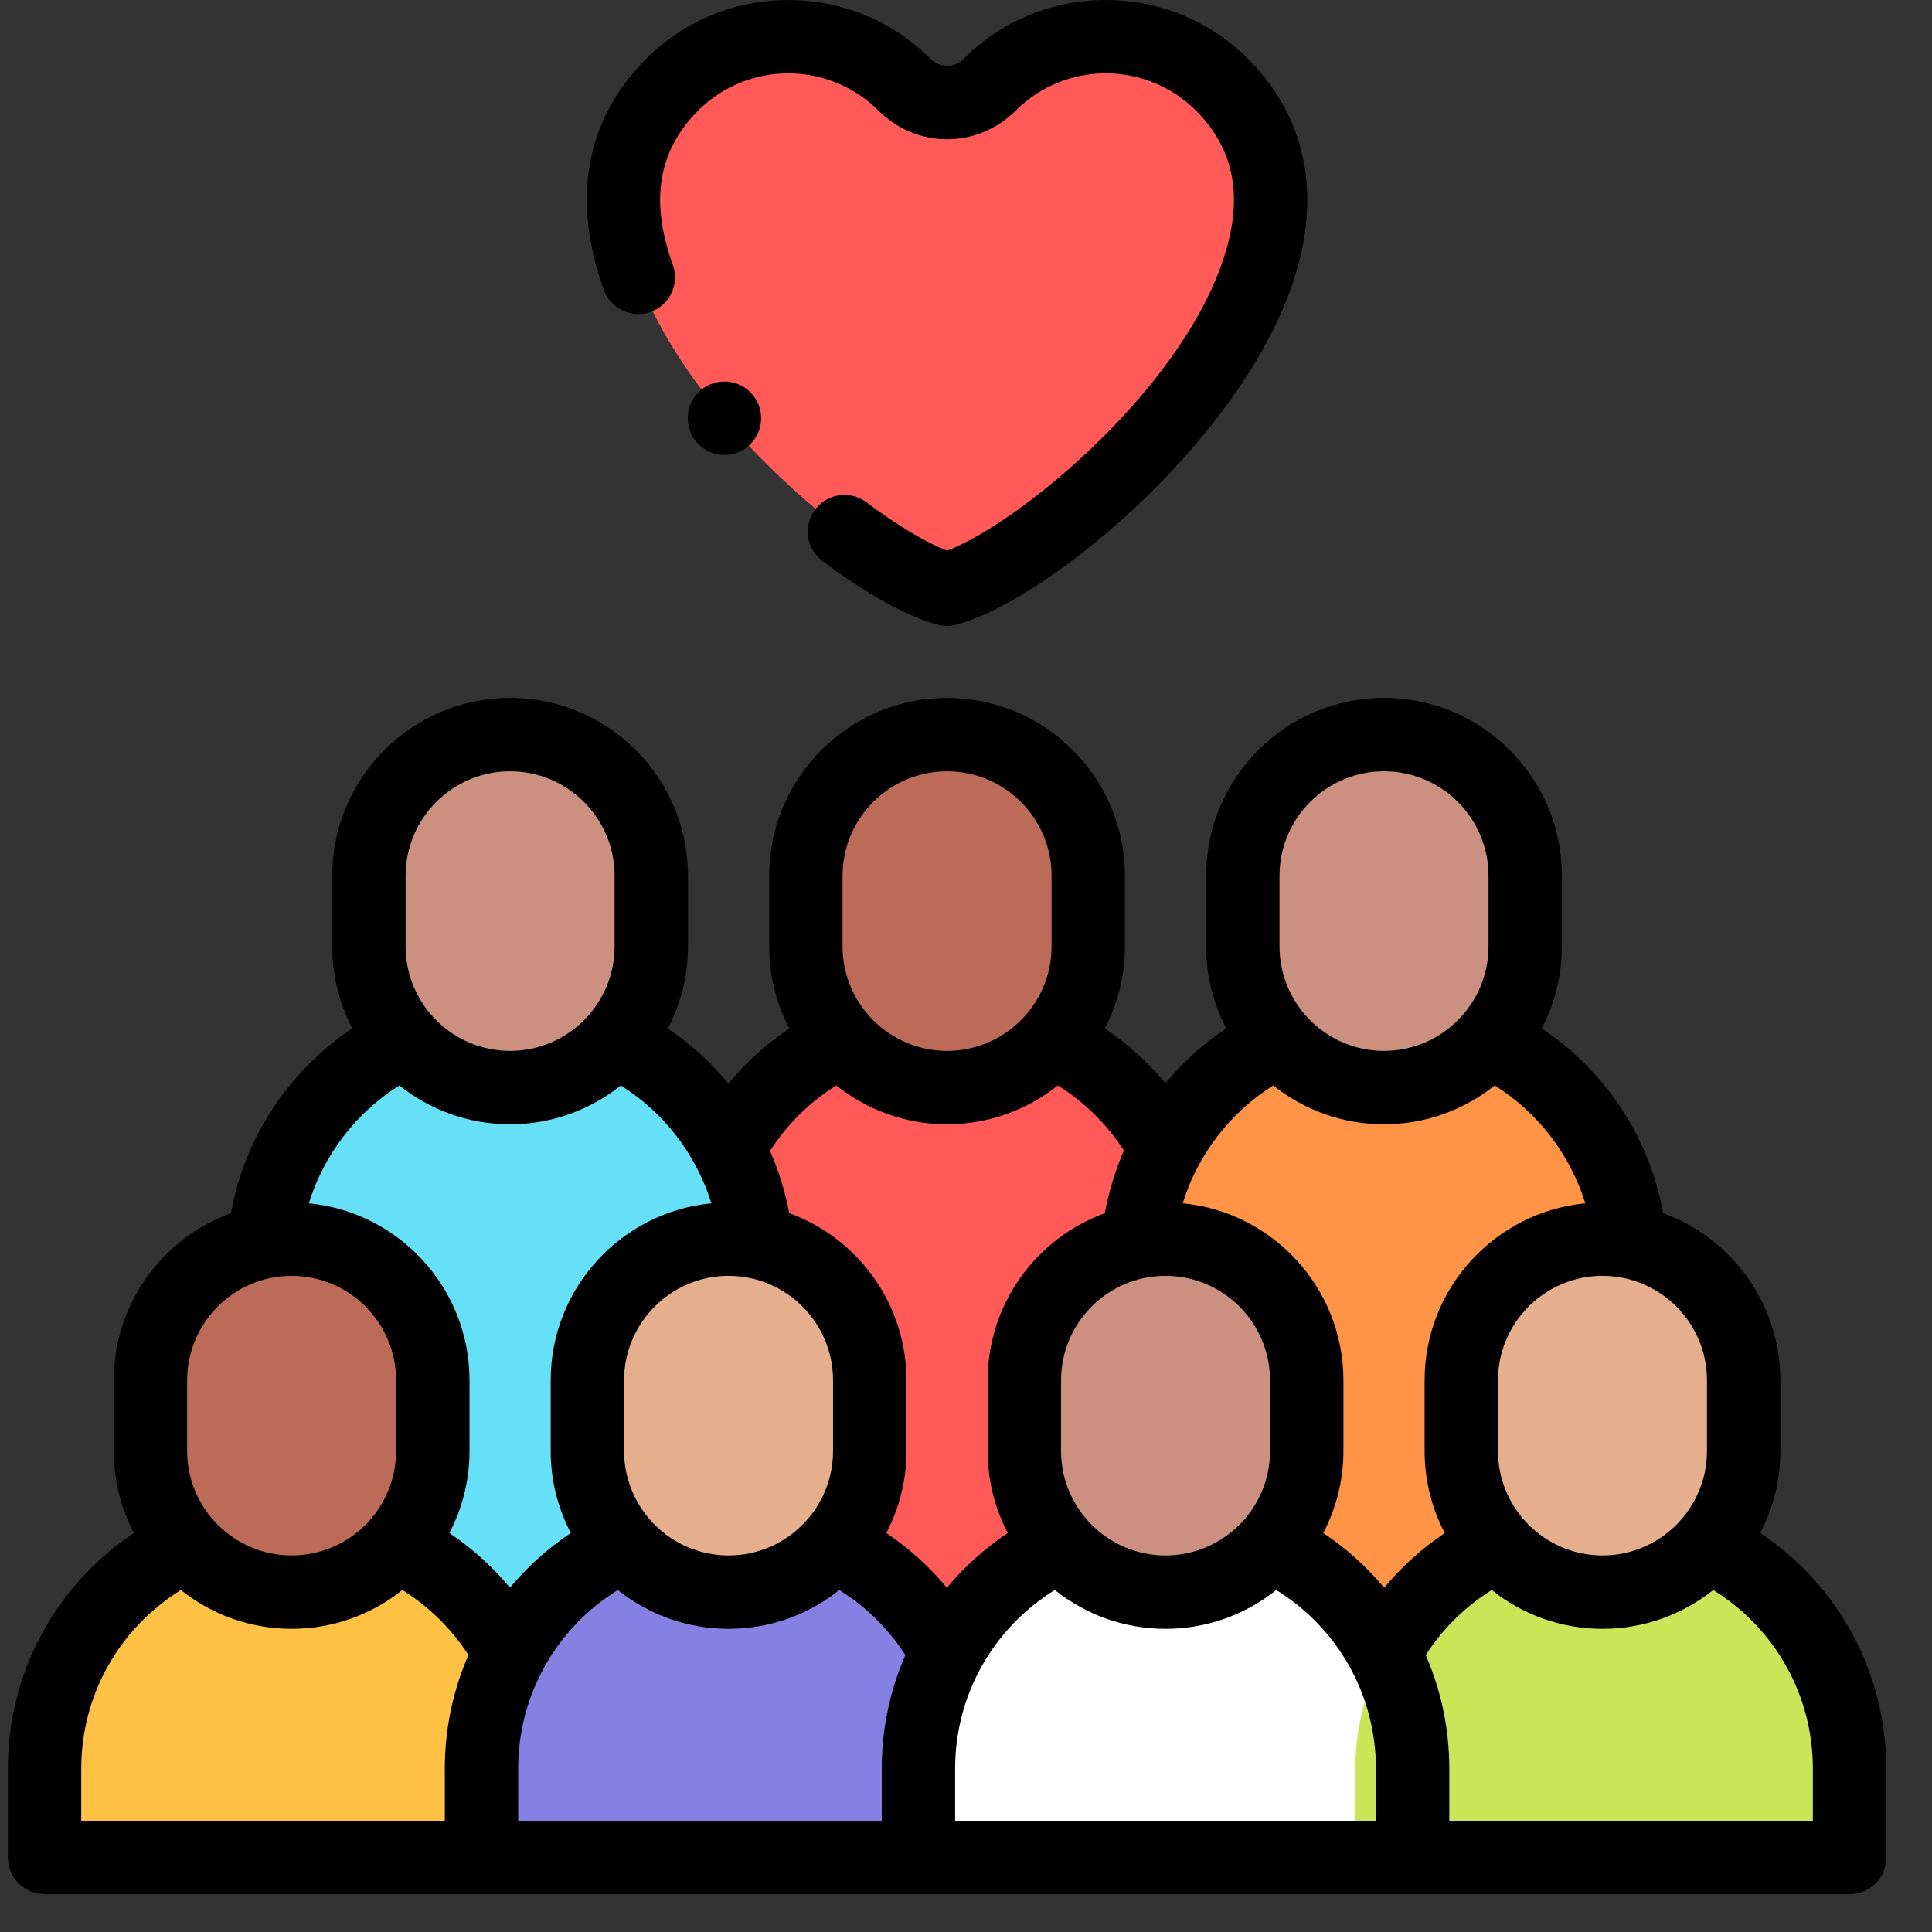
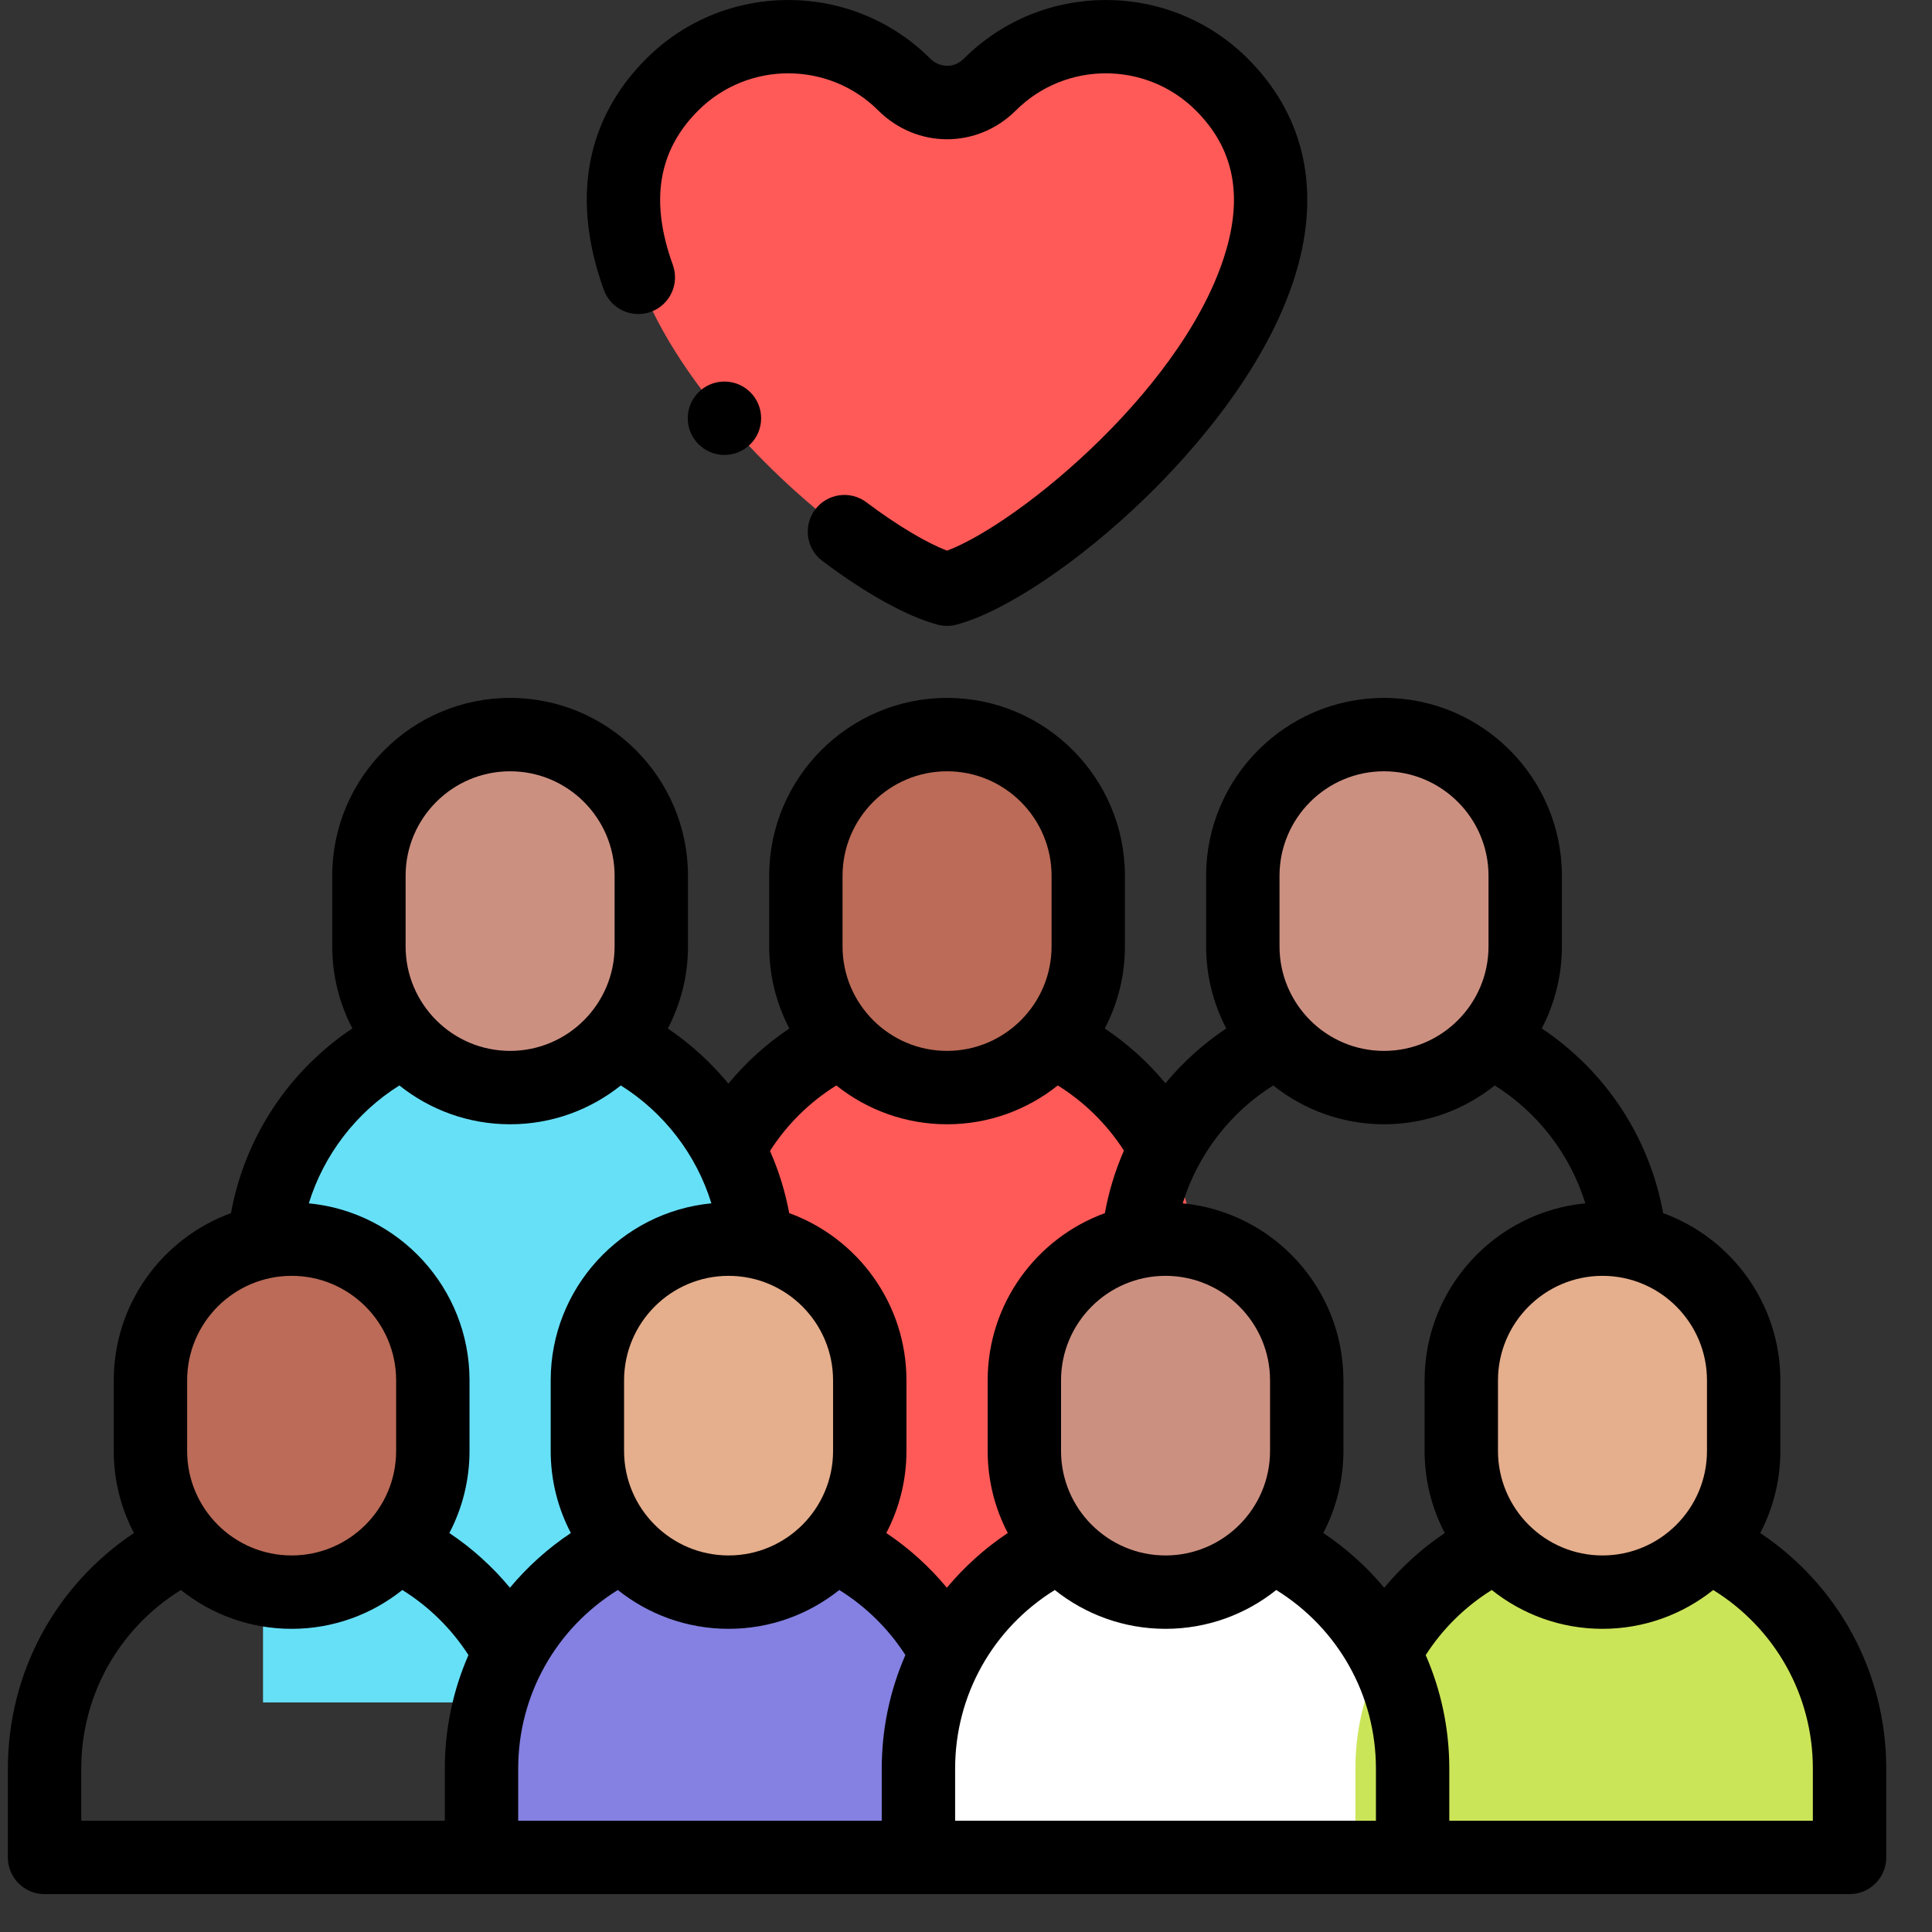
<svg xmlns="http://www.w3.org/2000/svg" width="51" height="51" viewBox="0 0 51 51" fill="none">
  <rect x="0" y="0" width="51" height="51" fill="#333333" stroke="none" />
  <g clip-path="url(#clip0_106_711)">
    <g clip-path="url(#clip1_106_711)">
      <path fill-rule="evenodd" clip-rule="evenodd" d="M28.727 23.119C28.727 21.069 27.05 19.392 25 19.392C22.95 19.392 21.273 21.069 21.273 23.119V24.982C21.273 25.935 21.635 26.807 22.229 27.468C22.913 28.229 23.903 28.709 25 28.709C26.097 28.709 27.087 28.229 27.771 27.468C28.365 26.807 28.727 25.935 28.727 24.982V23.119H28.727Z" fill="#BB6B57" />
      <path fill-rule="evenodd" clip-rule="evenodd" d="M27.771 27.468C27.087 28.229 26.097 28.709 25 28.709C23.903 28.709 22.912 28.229 22.229 27.468C20.017 28.514 18.477 30.77 18.477 33.368V44.94H31.522V33.368C31.522 30.77 29.983 28.515 27.771 27.468Z" fill="#FF5A58" />
      <path fill-rule="evenodd" clip-rule="evenodd" d="M17.192 23.119C17.192 21.069 15.515 19.392 13.466 19.392C11.416 19.392 9.739 21.069 9.739 23.119V24.982C9.739 25.935 10.101 26.807 10.694 27.468C11.378 28.229 12.368 28.709 13.466 28.709C14.563 28.709 15.553 28.229 16.237 27.468C16.83 26.807 17.193 25.935 17.193 24.982V23.119H17.192Z" fill="#CC9081" />
      <path fill-rule="evenodd" clip-rule="evenodd" d="M16.236 27.468C15.553 28.229 14.562 28.709 13.465 28.709C12.368 28.709 11.378 28.229 10.694 27.468C8.483 28.514 6.943 30.77 6.943 33.368V44.94H19.988V33.368C19.988 30.77 18.448 28.515 16.236 27.468Z" fill="#66E0F7" />
      <path fill-rule="evenodd" clip-rule="evenodd" d="M40.261 23.119C40.261 21.069 38.584 19.392 36.534 19.392C34.484 19.392 32.807 21.069 32.807 23.119V24.982C32.807 25.935 33.17 26.807 33.763 27.468C34.447 28.229 35.437 28.709 36.534 28.709C37.632 28.709 38.622 28.229 39.306 27.468C39.899 26.807 40.261 25.935 40.261 24.982V23.119H40.261Z" fill="#CC9081" />
-       <path fill-rule="evenodd" clip-rule="evenodd" d="M39.305 27.468C38.622 28.229 37.631 28.709 36.534 28.709C35.437 28.709 34.447 28.229 33.763 27.468C31.552 28.514 30.012 30.77 30.012 33.368V44.94H43.057V33.368C43.057 30.77 41.517 28.515 39.305 27.468Z" fill="#FF9346" />
      <path fill-rule="evenodd" clip-rule="evenodd" d="M23.867 2.229C22.185 0.552 19.432 0.552 17.75 2.229C13.18 6.785 21.978 14.747 25 15.554C28.022 14.747 36.82 6.785 32.25 2.229C30.568 0.552 27.815 0.552 26.133 2.229C25.459 2.901 24.471 2.831 23.867 2.229Z" fill="#FF5A58" />
      <path fill-rule="evenodd" clip-rule="evenodd" d="M11.425 36.438C11.425 34.388 9.748 32.711 7.698 32.711C5.649 32.711 3.971 34.388 3.971 36.438V38.301C3.971 39.254 4.334 40.127 4.927 40.787C5.611 41.548 6.601 42.029 7.698 42.029C8.796 42.029 9.786 41.548 10.47 40.787C11.063 40.127 11.425 39.254 11.425 38.301L11.425 36.438Z" fill="#BB6B57" />
-       <path fill-rule="evenodd" clip-rule="evenodd" d="M10.469 40.787C9.786 41.548 8.795 42.029 7.698 42.029C6.601 42.029 5.611 41.548 4.927 40.787C2.716 41.834 1.176 44.089 1.176 46.687V49.032H14.221V46.687C14.221 44.089 12.681 41.834 10.469 40.787Z" fill="#FFC144" />
      <path fill-rule="evenodd" clip-rule="evenodd" d="M22.96 36.438C22.96 34.388 21.283 32.711 19.233 32.711C17.183 32.711 15.506 34.388 15.506 36.438V38.301C15.506 39.254 15.868 40.127 16.462 40.787C17.145 41.548 18.136 42.029 19.233 42.029C20.33 42.029 21.32 41.548 22.004 40.787C22.598 40.127 22.96 39.254 22.96 38.301V36.438Z" fill="#E5AE8C" />
      <path fill-rule="evenodd" clip-rule="evenodd" d="M22.004 40.787C21.32 41.548 20.33 42.029 19.233 42.029C18.136 42.029 17.145 41.548 16.462 40.787C14.25 41.834 12.71 44.089 12.71 46.687V49.032H25.755V46.687C25.755 44.089 24.215 41.834 22.004 40.787Z" fill="#8481E2" />
      <path fill-rule="evenodd" clip-rule="evenodd" d="M34.494 36.438C34.494 34.388 32.817 32.711 30.767 32.711C28.717 32.711 27.04 34.388 27.04 36.438V38.301C27.04 39.254 27.403 40.127 27.996 40.787C28.68 41.548 29.67 42.029 30.767 42.029C31.864 42.029 32.855 41.548 33.538 40.787C34.132 40.127 34.494 39.254 34.494 38.301V36.438H34.494Z" fill="#CC9081" />
      <path fill-rule="evenodd" clip-rule="evenodd" d="M33.538 40.787C32.855 41.548 31.864 42.029 30.767 42.029C29.67 42.029 28.68 41.548 27.996 40.787C25.785 41.834 24.245 44.089 24.245 46.687V49.032H37.289V46.687C37.289 44.089 35.75 41.834 33.538 40.787Z" fill="white" />
      <path fill-rule="evenodd" clip-rule="evenodd" d="M46.028 36.438C46.028 34.388 44.351 32.711 42.301 32.711C40.252 32.711 38.575 34.388 38.575 36.438V38.301C38.575 39.254 38.937 40.127 39.53 40.787C40.214 41.548 41.204 42.029 42.301 42.029C43.399 42.029 44.389 41.548 45.072 40.787C45.666 40.127 46.028 39.254 46.028 38.301V36.438Z" fill="#E5AE8C" />
      <path fill-rule="evenodd" clip-rule="evenodd" d="M45.073 40.787C44.389 41.548 43.399 42.029 42.302 42.029C41.204 42.029 40.214 41.548 39.531 40.787C37.319 41.834 35.779 44.089 35.779 46.687V49.032H48.824V46.687C48.824 44.089 47.284 41.834 45.073 40.787Z" fill="#CBE558" />
      <path d="M46.466 40.468C46.815 39.799 46.998 39.056 46.997 38.301V36.438C46.997 34.411 45.706 32.68 43.903 32.024C43.54 30.025 42.387 28.276 40.699 27.148C41.048 26.479 41.23 25.736 41.23 24.982V23.119C41.23 20.53 39.123 18.423 36.534 18.423C33.945 18.423 31.839 20.53 31.839 23.119V24.982C31.838 25.736 32.021 26.479 32.37 27.148C31.768 27.55 31.227 28.038 30.764 28.595C30.303 28.038 29.764 27.552 29.163 27.149C29.514 26.481 29.696 25.737 29.695 24.982V23.119C29.695 20.53 27.589 18.423 25 18.423C22.411 18.423 20.305 20.53 20.305 23.119V24.982C20.304 25.737 20.487 26.481 20.837 27.149C20.233 27.554 19.691 28.044 19.228 28.605C18.767 28.046 18.229 27.556 17.629 27.15C17.979 26.481 18.162 25.737 18.161 24.982V23.119C18.161 20.53 16.055 18.423 13.466 18.423C10.877 18.423 8.77 20.53 8.77 23.119V24.982C8.77 25.736 8.952 26.479 9.301 27.148C7.615 28.276 6.461 30.025 6.097 32.024C4.294 32.68 3.003 34.411 3.003 36.438V38.301C3.003 39.083 3.196 39.819 3.535 40.468C1.462 41.852 0.208 44.158 0.208 46.687V49.032C0.208 49.567 0.641 50 1.176 50H48.824C49.359 50 49.792 49.567 49.792 49.032V46.687C49.792 44.158 48.538 41.852 46.466 40.468ZM45.06 36.438V38.301C45.06 39.823 43.823 41.06 42.302 41.06C40.781 41.06 39.543 39.823 39.543 38.301V36.438C39.543 34.917 40.781 33.679 42.302 33.679C43.823 33.679 45.06 34.917 45.06 36.438ZM41.848 31.765C39.471 31.994 37.606 34.002 37.606 36.438V38.301C37.606 39.056 37.788 39.8 38.138 40.469C37.539 40.871 37 41.358 36.54 41.913C36.076 41.356 35.534 40.87 34.931 40.468C35.281 39.799 35.463 39.056 35.463 38.301V36.438C35.463 34.002 33.598 31.994 31.221 31.765C31.613 30.489 32.467 29.369 33.611 28.653C34.414 29.294 35.43 29.678 36.534 29.678C37.639 29.678 38.654 29.294 39.457 28.653C40.602 29.37 41.456 30.489 41.848 31.765ZM28.009 38.301V36.438C28.009 34.917 29.246 33.679 30.767 33.679C32.288 33.679 33.526 34.917 33.526 36.438V38.301C33.526 39.823 32.288 41.06 30.767 41.06C29.246 41.06 28.009 39.823 28.009 38.301ZM33.776 23.119C33.776 21.598 35.013 20.36 36.534 20.36C38.055 20.36 39.293 21.598 39.293 23.119V24.982C39.293 26.503 38.055 27.741 36.534 27.741C35.013 27.741 33.776 26.503 33.776 24.982V23.119ZM22.241 23.119C22.241 21.598 23.479 20.36 25 20.36C26.521 20.36 27.759 21.598 27.759 23.119V24.982C27.759 26.503 26.521 27.741 25 27.741C23.479 27.741 22.241 26.503 22.241 24.982V23.119H22.241ZM22.077 28.653C22.88 29.294 23.896 29.678 25 29.678C26.104 29.678 27.12 29.294 27.923 28.653C28.625 29.09 29.221 29.677 29.669 30.372C29.438 30.901 29.269 31.456 29.166 32.024C27.363 32.68 26.072 34.411 26.072 36.438V38.301C26.072 39.083 26.264 39.819 26.603 40.467C26 40.869 25.459 41.356 24.995 41.912C24.535 41.357 23.996 40.87 23.396 40.468C23.746 39.8 23.929 39.056 23.928 38.301V36.438C23.928 34.41 22.637 32.679 20.833 32.023C20.728 31.458 20.558 30.907 20.326 30.382C20.774 29.682 21.372 29.092 22.077 28.653ZM16.474 38.301V36.438C16.474 34.917 17.712 33.679 19.233 33.679C20.754 33.679 21.991 34.917 21.991 36.438V38.301C21.991 39.823 20.754 41.06 19.233 41.06C17.712 41.06 16.474 39.823 16.474 38.301ZM10.707 23.119C10.707 21.598 11.944 20.36 13.466 20.36C14.987 20.36 16.224 21.598 16.224 23.119V24.982C16.224 26.503 14.987 27.741 13.466 27.741C11.944 27.741 10.707 26.503 10.707 24.982V23.119ZM10.543 28.653C11.345 29.294 12.361 29.678 13.466 29.678C14.57 29.678 15.586 29.294 16.388 28.653C17.534 29.37 18.387 30.489 18.779 31.765C16.402 31.994 14.537 34.002 14.537 36.438V38.301C14.537 39.083 14.73 39.819 15.069 40.468C14.466 40.869 13.925 41.356 13.461 41.912C13.001 41.356 12.462 40.87 11.862 40.468C12.212 39.8 12.394 39.056 12.394 38.301V36.438C12.394 34.002 10.529 31.994 8.152 31.765C8.545 30.489 9.399 29.369 10.543 28.653ZM4.94 36.438C4.94 34.917 6.177 33.679 7.699 33.679C9.22 33.679 10.457 34.917 10.457 36.438V38.301C10.457 39.823 9.22 41.06 7.699 41.06C6.177 41.06 4.94 39.823 4.94 38.301V36.438ZM2.145 46.687C2.145 44.748 3.141 42.986 4.775 41.972C5.578 42.613 6.594 42.997 7.698 42.997C8.803 42.997 9.818 42.613 10.621 41.972C11.322 42.408 11.918 42.995 12.366 43.689C11.961 44.616 11.742 45.632 11.742 46.687V48.063H2.145V46.687ZM13.679 46.687C13.679 44.748 14.675 42.986 16.309 41.972C17.112 42.613 18.128 42.997 19.233 42.997C20.337 42.997 21.353 42.613 22.155 41.972C22.857 42.409 23.453 42.995 23.9 43.689C23.495 44.616 23.276 45.632 23.276 46.687V48.063H13.679V46.687H13.679ZM25.213 46.687C25.213 44.748 26.209 42.986 27.844 41.972C28.647 42.613 29.663 42.997 30.767 42.997C31.872 42.997 32.888 42.613 33.69 41.972C35.325 42.986 36.321 44.749 36.321 46.687V48.063H25.213V46.687ZM47.855 48.063H38.258V46.687C38.258 45.632 38.039 44.616 37.635 43.69C38.082 42.995 38.678 42.409 39.379 41.972C40.181 42.613 41.197 42.997 42.301 42.997C43.406 42.997 44.422 42.613 45.225 41.972C46.859 42.986 47.855 44.748 47.855 46.687V48.063H47.855ZM17.179 8.233C17.682 8.051 17.943 7.496 17.761 6.993C17.152 5.307 17.372 3.973 18.434 2.915C19.743 1.609 21.874 1.609 23.183 2.915C24.202 3.93 25.798 3.93 26.817 2.915C28.126 1.609 30.257 1.609 31.566 2.915C32.517 3.862 32.791 5.027 32.404 6.474C31.433 10.101 26.932 13.806 25.001 14.536C24.448 14.325 23.677 13.865 22.872 13.26C22.445 12.938 21.838 13.024 21.517 13.452C21.195 13.88 21.281 14.487 21.709 14.808C22.865 15.677 23.945 16.274 24.75 16.489C24.914 16.533 25.086 16.533 25.25 16.489C26.539 16.145 28.502 14.826 30.25 13.128C31.45 11.962 33.569 9.613 34.275 6.975C34.841 4.86 34.377 2.981 32.934 1.543C30.87 -0.514 27.513 -0.514 25.449 1.543C25.154 1.837 24.774 1.765 24.551 1.543C22.487 -0.514 19.13 -0.514 17.066 1.543C15.463 3.141 15.073 5.253 15.939 7.651C16.121 8.154 16.676 8.414 17.179 8.233Z" fill="black" />
      <path d="M19.123 10.072C18.588 10.072 18.155 10.506 18.155 11.041C18.155 11.576 18.589 12.009 19.123 12.009C19.658 12.009 20.092 11.576 20.092 11.041C20.092 10.506 19.658 10.072 19.123 10.072H19.123Z" fill="black" />
    </g>
  </g>
  <defs>
    <clipPath id="clip0_106_711">
      <rect width="50" height="50" fill="white" />
    </clipPath>
    <clipPath id="clip1_106_711">
      <rect width="50" height="50" fill="white" />
    </clipPath>
  </defs>
</svg>